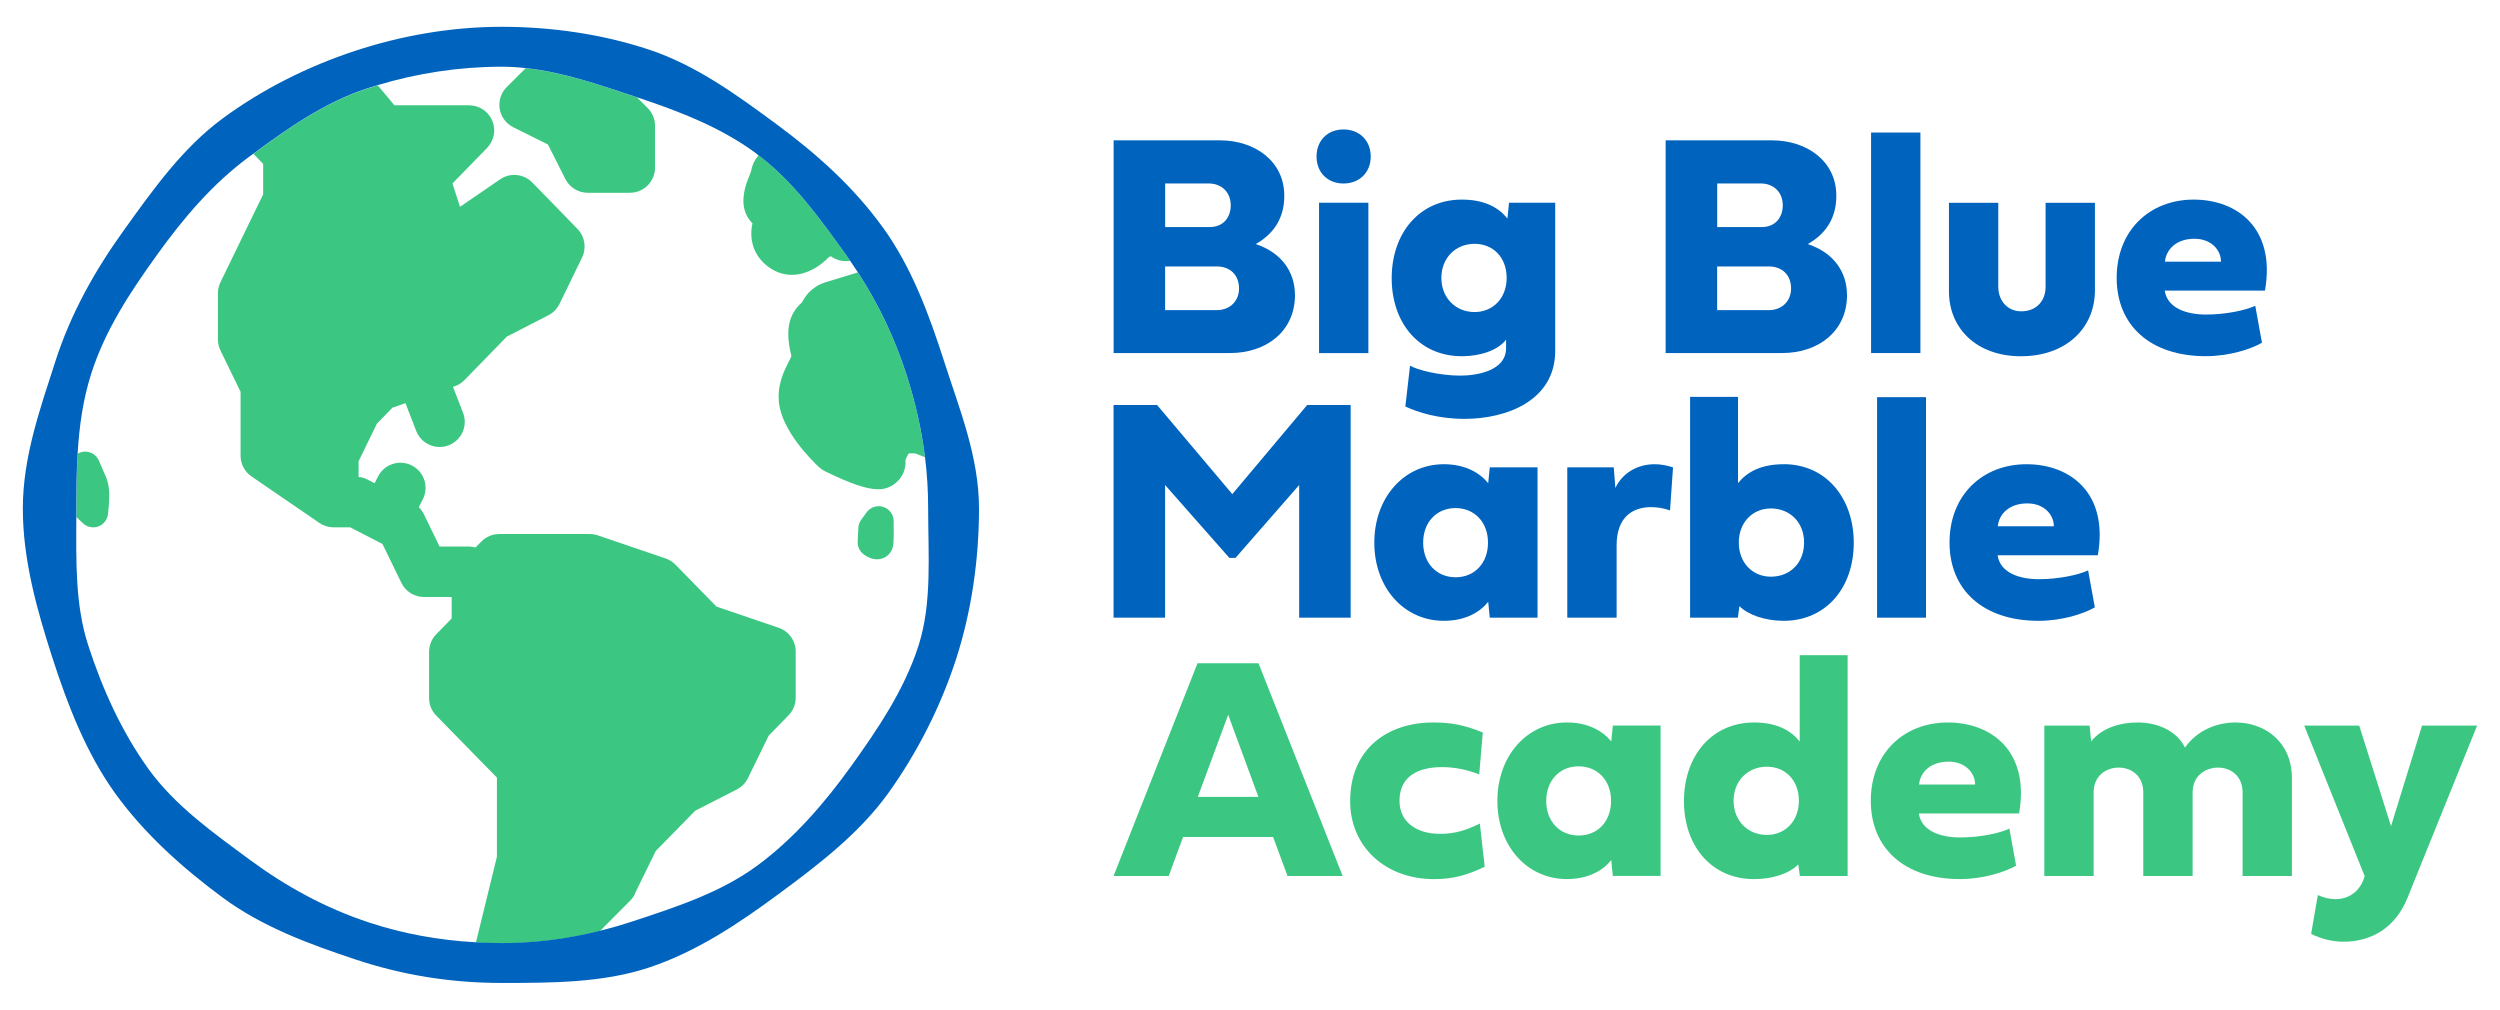
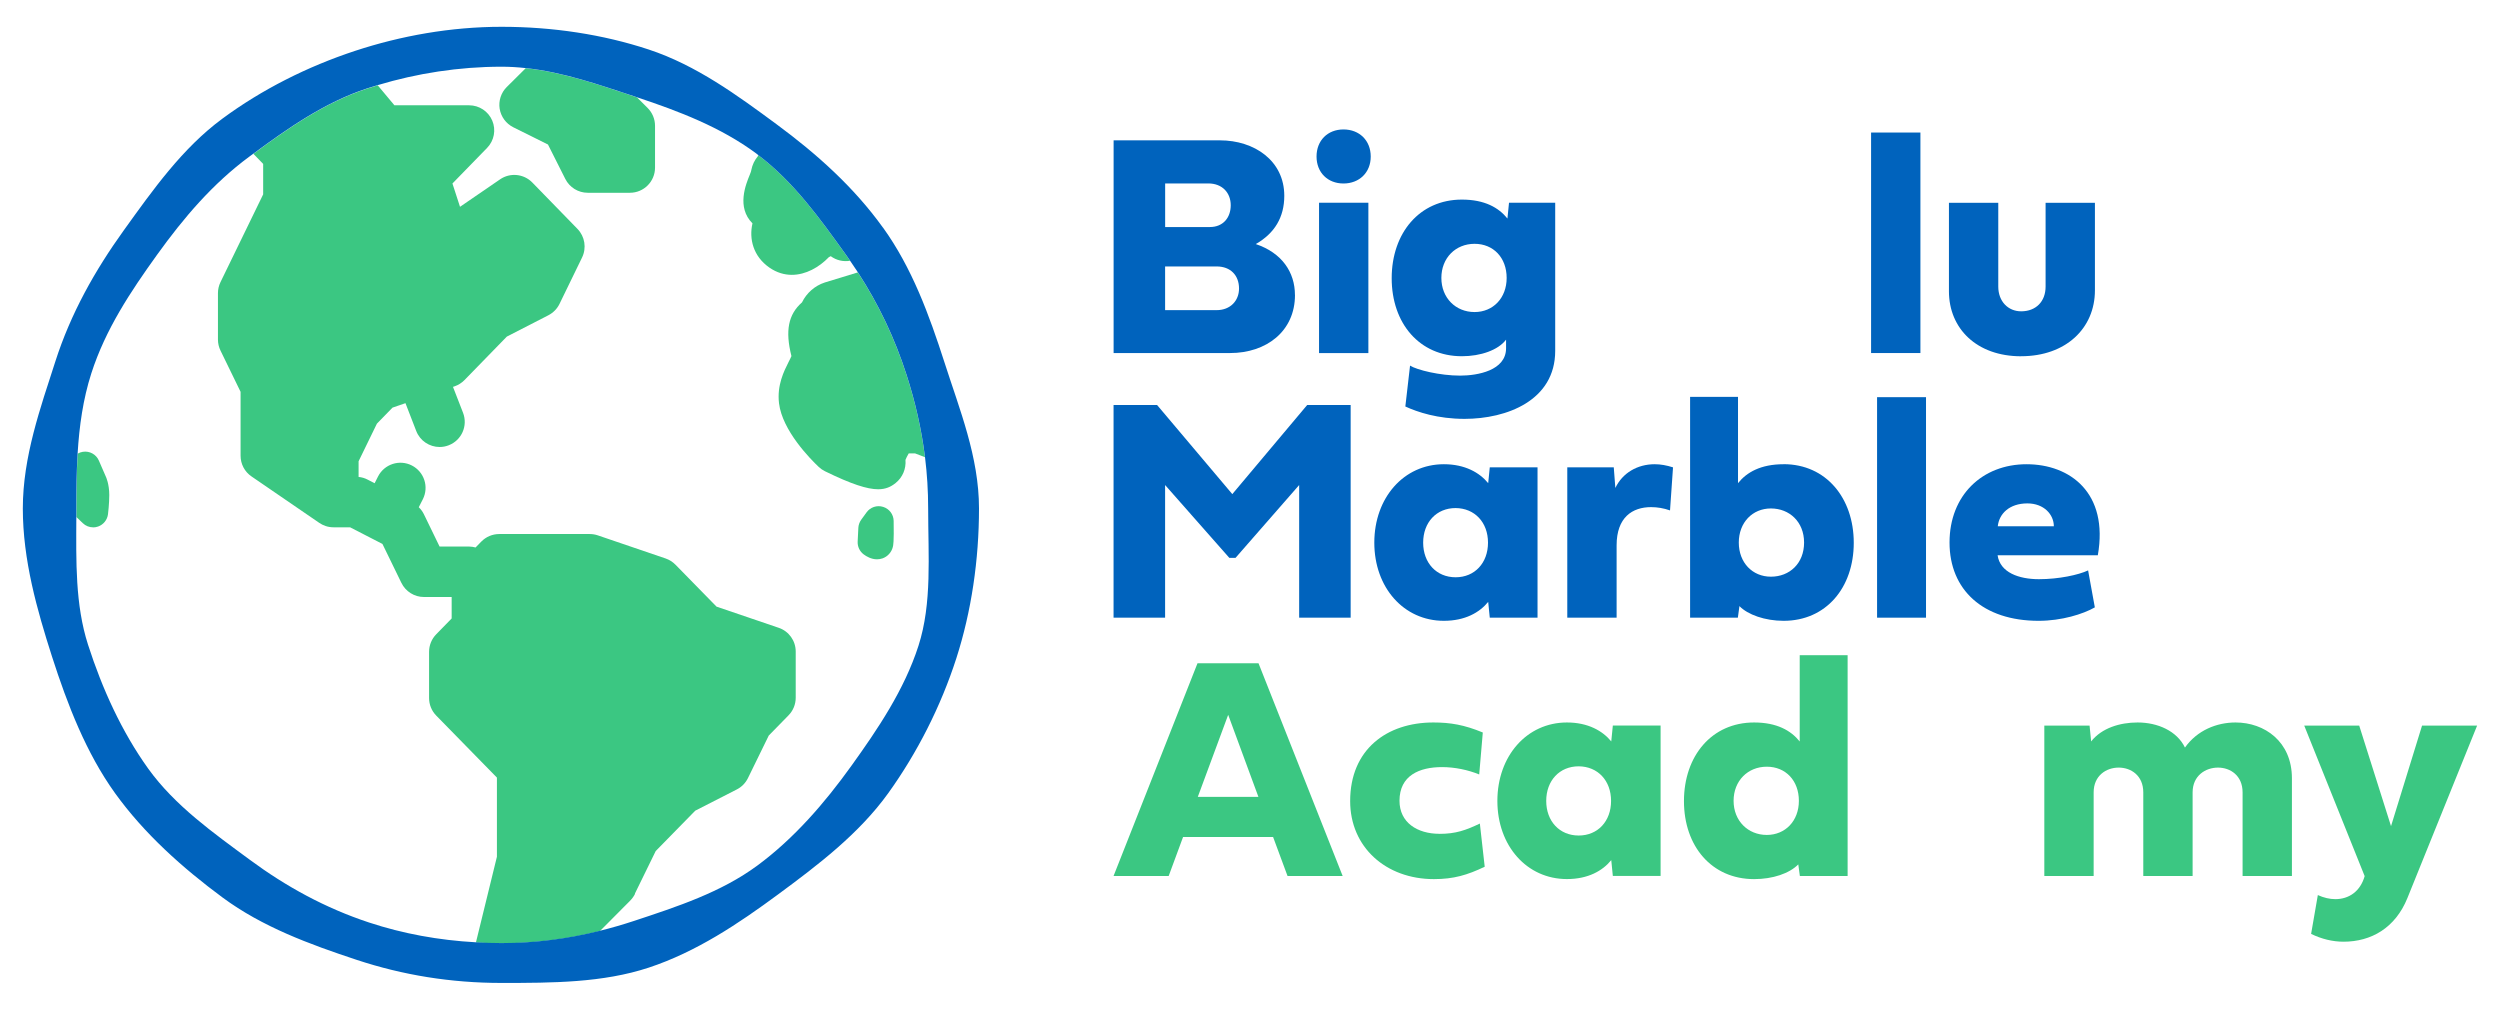
<svg xmlns="http://www.w3.org/2000/svg" id="Layer_1" viewBox="0 0 509.29 205.71">
  <defs>
    <style>.cls-1{fill:none;}.cls-2{fill:#0063bd;}.cls-3{fill:#3bc782;}</style>
  </defs>
  <path class="cls-1" d="m360.75,103.56c-3.77,0-6.54,2.84-6.54,6.95s2.78,6.95,6.54,6.95,6.76-2.87,6.76-6.95-2.9-6.95-6.76-6.95Z" />
  <path class="cls-1" d="m359.92,156.18c-3.86,0-6.76,2.71-6.76,6.95s2.94,6.95,6.76,6.95,6.54-2.87,6.54-6.95-2.78-6.95-6.54-6.95Z" />
-   <path class="cls-1" d="m252.41,58.78c0-2.68-1.72-4.5-4.56-4.5h-10.5v8.9h10.5c2.81,0,4.56-1.94,4.56-4.4Z" />
  <path class="cls-1" d="m321.61,156.12c-3.89,0-6.61,2.9-6.61,7.05s2.71,7.05,6.61,7.05,6.6-2.91,6.6-7.05-2.71-7.02-6.6-7.05Z" />
  <polygon class="cls-1" points="244.02 162.34 256.36 162.34 250.21 145.62 244.02 162.34" />
  <path class="cls-1" d="m296.53,103.5c-3.89,0-6.61,2.91-6.61,7.05s2.71,7.05,6.61,7.05,6.6-2.91,6.6-7.05-2.71-7.02-6.6-7.05Z" />
  <path class="cls-1" d="m185.13,92.37c-.29.51-.53.98-.66,1.31.15,1.82-.58,3.57-2.01,4.72-.98.78-2.03,1.27-3.56,1.27-2.22,0-5.43-1.03-10.83-3.67-.46-.23-.89-.53-1.27-.88-1.73-1.64-7.42-7.41-8.09-12.96-.44-3.67,1-6.53,1.95-8.42.19-.39.44-.88.58-1.2-1.3-5.15-.65-8.48,2.15-10.94.93-1.92,2.6-3.39,4.66-4.06l6.72-2.05c-.51-.79-1.05-1.58-1.59-2.36-1.35.23-2.77-.07-3.93-.93l-.38.19c-2,2.09-4.72,3.61-7.55,3.61-1.52,0-3.08-.44-4.56-1.47-3.33-2.31-4.18-5.89-3.46-9.02-3.28-3.27-1.36-7.94-.56-9.87.24-.59.28-.77.31-.9.26-1.25.67-2.05,1.37-2.92,0-.08.02-.16.03-.24-.14-.11-.27-.22-.41-.33-7.21-5.32-15.63-8.56-24.28-11.43l2.17,2.16c.97.96,1.51,2.27,1.51,3.63v8.53c0,2.83-2.29,5.12-5.12,5.12h-8.59c-1.93,0-3.7-1.09-4.57-2.82l-3.53-7.01-7.06-3.51c-1.48-.73-2.51-2.14-2.78-3.77-.26-1.63.28-3.28,1.45-4.45l3.86-3.83c-1.62-.17-3.26-.28-4.91-.28-8.69,0-17.26,1.35-25.23,3.75l3.4,4.07h15.22c2.06,0,3.91,1.23,4.71,3.12.8,1.9.39,4.08-1.05,5.56l-7.06,7.25,1.54,4.75,8.17-5.6c2.05-1.41,4.82-1.13,6.56.65l9.21,9.46c1.5,1.55,1.88,3.87.93,5.81l-4.6,9.46c-.48,1-1.28,1.81-2.26,2.31l-8.47,4.35-8.63,8.86c-.56.58-1.25,1.01-2.01,1.27l-.33.11,2.05,5.28c1.02,2.63-.29,5.6-2.92,6.62-.61.23-1.23.35-1.85.35-2.05,0-3.99-1.24-4.77-3.27l-2.19-5.66-2.64.91-3.18,3.27-3.73,7.66v3.19c.64.06,1.26.25,1.83.54l1.44.74.69-1.37c1.28-2.52,4.36-3.53,6.88-2.25,2.52,1.28,3.53,4.36,2.25,6.88l-.83,1.63c.42.41.78.89,1.04,1.42l3.2,6.59h6.01c.46,0,.89.08,1.32.19l1.17-1.2c.96-.98,2.28-1.54,3.66-1.54h18.42c.56,0,1.12.09,1.65.27l13.82,4.71c.76.26,1.45.69,2.01,1.27l8.36,8.54,12.66,4.31c2.07.71,3.47,2.65,3.47,4.84v9.41c0,1.34-.52,2.62-1.46,3.58l-4.03,4.12-4.24,8.67c-.49,1-1.28,1.81-2.27,2.31l-8.47,4.33-8.05,8.22-4.24,8.67c-.25.5-.57.96-.97,1.36l-6.18,6.22c2.33-.58,4.64-1.24,6.92-2,8.87-2.93,17.8-5.85,25.19-11.31,7.46-5.51,13.68-12.7,19.11-20.27,5.39-7.49,10.81-15.5,13.69-24.49,2.79-8.69,1.97-18.35,1.97-27.97,0-3.58-.22-7.05-.64-10.45l-2-.77h-1.31Zm-3.25,19.07c-.28,1.08-1.06,1.94-2.09,2.31-.39.14-.77.19-1.13.19-1.16,0-2.15-.58-2.71-1-.82-.61-1.29-1.59-1.23-2.61l.14-2.82c.03-.59.23-1.16.58-1.63l1.09-1.5c.77-1.06,2.13-1.52,3.38-1.12,1.25.39,2.11,1.54,2.14,2.85.08,4.36-.08,4.99-.17,5.33Z" />
  <path class="cls-1" d="m101.21,158.35l-12.36-12.63c-.94-.95-1.46-2.24-1.46-3.58v-9.41c0-1.34.52-2.62,1.46-3.58l3.14-3.22v-4.37h-5.64c-1.96,0-3.75-1.12-4.6-2.88l-3.86-7.93-6.59-3.39h-3.39c-1.09,0-2.1-.35-2.93-.93l-13.76-9.43c-1.39-.95-2.23-2.53-2.23-4.22v-13.02l-4.09-8.4c-.34-.7-.52-1.46-.52-2.24v-9.47c0-.78.18-1.54.52-2.24l8.69-17.87v-6.21l-1.99-2.05c-.27.2-.55.4-.82.6-7.46,5.51-13.37,12.44-18.81,20.01-5.38,7.49-10.5,15.16-13.39,24.16-1.69,5.27-2.45,10.73-2.79,16.35.32-.18.66-.31,1.04-.37,1.38-.22,2.72.52,3.27,1.79l1.4,3.22c.08.16.72,1.59.72,3.79,0,1.77-.25,3.82-.26,3.91-.14,1.15-.92,2.12-2.01,2.51-.33.12-.68.18-1.02.18-.78,0-1.54-.3-2.12-.85l-1.3-1.25c-.03,9.01-.24,17.83,2.38,25.99,2.89,8.99,6.89,17.77,12.27,25.26,5.44,7.56,13.22,13.05,20.69,18.56,7.39,5.46,15.39,9.84,24.26,12.77,6.97,2.3,14.21,3.62,21.78,4.04l4.28-17.48v-16.12Z" />
  <path class="cls-1" d="m447.06,48.64c-3.7,0-5.77,2.14-6.03,4.66h11.42c0-2.39-2.01-4.66-5.39-4.66Z" />
  <path class="cls-1" d="m364.87,58.78c0-2.68-1.72-4.5-4.56-4.5h-10.5v8.9h10.5c2.81,0,4.56-1.94,4.56-4.4Z" />
  <path class="cls-1" d="m413.01,102.54c-3.7,0-5.77,2.14-6.03,4.66h11.42c0-2.39-2.01-4.66-5.39-4.66Z" />
  <path class="cls-1" d="m300.39,63.57c3.77,0,6.54-2.87,6.54-6.95s-2.78-6.95-6.54-6.95-6.76,2.71-6.76,6.95,2.94,6.95,6.76,6.95Z" />
  <path class="cls-1" d="m363.18,41.81c0-2.52-1.72-4.44-4.56-4.44h-8.81v8.87h9.12c2.68,0,4.24-1.85,4.24-4.44Z" />
-   <path class="cls-1" d="m250.72,41.81c0-2.52-1.72-4.44-4.56-4.44h-8.81v8.87h9.12c2.68,0,4.24-1.85,4.24-4.44Z" />
  <path class="cls-1" d="m396.97,155.16c-3.7,0-5.78,2.14-6.03,4.66h11.42c0-2.39-2.01-4.66-5.39-4.66Z" />
  <path class="cls-3" d="m129.34,182.04l4.24-8.67,8.05-8.22,8.47-4.33c.99-.5,1.78-1.31,2.27-2.31l4.24-8.67,4.03-4.12c.94-.96,1.46-2.24,1.46-3.58v-9.41c0-2.19-1.39-4.14-3.47-4.84l-12.66-4.31-8.36-8.54c-.56-.57-1.25-1.01-2.01-1.27l-13.82-4.71c-.53-.18-1.09-.27-1.65-.27h-18.42c-1.38,0-2.69.55-3.66,1.54l-1.17,1.2c-.42-.11-.86-.19-1.32-.19h-6.01l-3.2-6.59c-.26-.53-.61-1.01-1.04-1.42l.83-1.63c1.28-2.52.27-5.6-2.25-6.88-2.52-1.28-5.6-.27-6.88,2.25l-.69,1.37-1.44-.74c-.57-.3-1.19-.48-1.83-.54v-3.19l3.73-7.66,3.18-3.27,2.64-.91,2.19,5.66c.78,2.03,2.72,3.27,4.77,3.27.62,0,1.24-.11,1.85-.35,2.64-1.02,3.94-3.98,2.92-6.62l-2.05-5.28.33-.11c.76-.26,1.45-.7,2.01-1.27l8.63-8.86,8.47-4.35c.98-.51,1.78-1.32,2.26-2.31l4.6-9.46c.94-1.94.57-4.26-.93-5.81l-9.21-9.46c-1.74-1.78-4.51-2.06-6.56-.65l-8.17,5.6-1.54-4.75,7.06-7.25c1.44-1.48,1.85-3.66,1.05-5.56-.8-1.89-2.66-3.12-4.71-3.12h-15.22l-3.4-4.07c-.74.22-1.47.44-2.2.68-8.55,2.82-15.99,8.02-23.13,13.28l1.99,2.05v6.21l-8.69,17.87c-.34.7-.52,1.46-.52,2.24v9.47c0,.78.18,1.54.52,2.24l4.09,8.4v13.02c0,1.69.83,3.27,2.23,4.22l13.76,9.43c.83.58,1.84.93,2.93.93h3.39l6.59,3.39,3.86,7.93c.86,1.76,2.64,2.88,4.6,2.88h5.64v4.37l-3.14,3.22c-.94.96-1.46,2.24-1.46,3.58v9.41c0,1.34.52,2.62,1.46,3.58l12.36,12.63v16.12l-4.28,17.48c1.73.1,3.48.16,5.25.16,6.96,0,13.59-.9,20.02-2.5l6.18-6.22c.39-.4.72-.86.97-1.36Z" />
  <path class="cls-3" d="m101.79,22.16c.27,1.63,1.3,3.03,2.78,3.77l7.06,3.51,3.53,7.01c.87,1.73,2.64,2.82,4.57,2.82h8.59c2.83,0,5.12-2.29,5.12-5.12v-8.53c0-1.36-.55-2.67-1.51-3.63l-2.17-2.16c-.22-.07-.43-.15-.65-.22-7.08-2.33-14.35-4.9-22.01-5.72l-3.86,3.83c-1.17,1.16-1.71,2.82-1.45,4.45Z" />
  <path class="cls-3" d="m153.04,34.73c-.03.13-.06.31-.31.9-.79,1.93-2.72,6.6.56,9.87-.72,3.14.13,6.71,3.46,9.02,1.49,1.03,3.04,1.47,4.56,1.47,2.83,0,5.55-1.53,7.55-3.61l.38-.19c1.15.86,2.58,1.16,3.93.93-.28-.4-.55-.81-.83-1.2-5.33-7.42-10.66-14.87-17.91-20.35,0,.08-.02.16-.03.24-.7.87-1.11,1.66-1.37,2.92Z" />
  <path class="cls-3" d="m174.76,55.49l-6.72,2.05c-2.06.67-3.73,2.15-4.66,4.06-2.8,2.46-3.45,5.79-2.15,10.94-.13.32-.38.82-.58,1.2-.95,1.89-2.39,4.74-1.95,8.42.67,5.55,6.36,11.33,8.09,12.96.38.36.8.65,1.27.88,5.4,2.64,8.62,3.67,10.83,3.67,1.53,0,2.59-.49,3.56-1.27,1.43-1.15,2.16-2.9,2.01-4.72.12-.33.36-.79.66-1.31h1.31l2,.77c-.71-5.74-1.99-11.27-3.74-16.72-2.44-7.58-5.73-14.46-9.93-20.93Z" />
  <path class="cls-3" d="m179.91,103.26c-1.25-.4-2.62.06-3.38,1.12l-1.09,1.5c-.34.48-.55,1.05-.58,1.63l-.14,2.82c-.05,1.02.41,2,1.23,2.61.56.42,1.55,1,2.71,1,.36,0,.74-.06,1.13-.19,1.03-.37,1.82-1.23,2.09-2.31.09-.34.25-.97.17-5.33-.02-1.31-.88-2.46-2.14-2.85Z" />
  <path class="cls-3" d="m18.97,107.44c.34,0,.69-.06,1.02-.18,1.09-.39,1.87-1.36,2.01-2.51.01-.09.26-2.13.26-3.91,0-2.2-.64-3.64-.72-3.79l-1.4-3.22c-.55-1.27-1.89-2.01-3.27-1.79-.38.06-.72.19-1.04.37-.22,3.65-.26,7.38-.26,11.17,0,.58,0,1.16,0,1.75l1.3,1.25c.58.56,1.34.85,2.12.85Z" />
  <path class="cls-3" d="m243.95,135.12l-17.1,43.33h11.23l2.93-7.94h18.34l2.94,7.94h11.23l-17.14-43.33h-12.44Zm.06,27.22l6.19-16.72,6.16,16.72h-12.35Z" />
  <path class="cls-3" d="m293.24,169.86c-4.53,0-8.14-2.3-8.14-6.73,0-5.17,4.08-6.86,8.68-6.86,2.58,0,5.33.58,7.56,1.5l.73-8.55c-3.77-1.56-6.57-2.04-10.08-2.04-9.48,0-16.94,5.49-16.94,16.02,0,9.38,7.27,15.89,17.07,15.89,4.02,0,6.8-.83,10.34-2.52l-.99-8.8c-2.87,1.37-4.91,2.1-8.23,2.1Z" />
  <path class="cls-3" d="m328.24,151.04c-1.75-2.14-4.72-3.86-9.03-3.86-8.17,0-14.17,6.83-14.17,15.98s6,15.92,14.17,15.92c4.31,0,7.27-1.69,9.03-3.86l.32,3.22h9.73v-30.63h-9.73l-.32,3.22Zm-6.64,19.17c-3.89,0-6.61-2.91-6.61-7.05s2.71-7.05,6.61-7.05c3.89.03,6.6,2.9,6.6,7.05s-2.71,7.05-6.6,7.05Z" />
  <path class="cls-3" d="m366.62,151.04c-1.79-2.23-4.66-3.86-9.28-3.86-8.65,0-14.29,6.83-14.29,16.02s5.65,15.89,14.29,15.89c3.8,0,7.18-1.15,9-3l.32,2.36h9.73v-44.98h-9.76v17.58Zm-6.7,19.05c-3.83,0-6.76-2.87-6.76-6.95s2.9-6.95,6.76-6.95,6.54,2.84,6.54,6.95-2.78,6.95-6.54,6.95Z" />
-   <path class="cls-3" d="m396.81,147.18c-9.03,0-15.7,6.32-15.7,15.95s6.8,15.95,18.15,15.95c4.69,0,9.06-1.37,11.45-2.74l-1.37-7.53c-1.95.93-5.97,1.79-10.02,1.79s-7.91-1.34-8.42-4.88h20.42c2.23-12.7-5.65-18.54-14.52-18.54Zm-5.87,12.64c.25-2.52,2.33-4.66,6.03-4.66,3.38,0,5.39,2.27,5.39,4.66h-11.42Z" />
  <path class="cls-3" d="m455.42,147.18c-3.86,0-7.82,1.6-10.31,5.11-1.63-3.38-5.55-5.11-9.64-5.11-3.6,0-7.31,1.12-9.47,3.86l-.32-3.22h-9.22v30.63h10.05v-17.04c0-3.41,2.58-5.04,5.1-5.04s5.01,1.63,5.01,5.04v17.04h10.05v-17.04c0-3.41,2.65-5.04,5.17-5.04s5.01,1.63,5.01,5.04v17.04h10.05v-19.91c0-7.47-5.58-11.36-11.48-11.36Z" />
  <path class="cls-3" d="m493.41,147.82l-6.32,20.48-6.48-20.48h-11.2l12.31,30.66c-.89,3.13-3.22,4.69-5.97,4.69-1.15,0-2.36-.28-3.57-.83l-1.37,7.91c2.14,1.05,4.4,1.59,6.6,1.59,5.65,0,10.56-2.81,13.02-8.9l14.2-35.13h-11.23Z" />
  <path class="cls-2" d="m263.8,60.09c0-4.63-2.65-8.58-7.98-10.37,3.86-2.2,5.81-5.49,5.81-9.83,0-7.18-6.13-11.3-13.11-11.3h-21.66v43.33h23.74c7.34,0,13.21-4.4,13.21-11.84Zm-26.45-22.72h8.81c2.84,0,4.56,1.91,4.56,4.44s-1.56,4.44-4.24,4.44h-9.12v-8.87Zm0,25.81v-8.9h10.5c2.84,0,4.56,1.82,4.56,4.5,0,2.46-1.75,4.4-4.56,4.4h-10.5Z" />
  <rect class="cls-2" x="268.71" y="41.3" width="10.05" height="30.63" />
  <path class="cls-2" d="m273.69,26.37c-3.25,0-5.49,2.27-5.49,5.52s2.27,5.49,5.49,5.49,5.55-2.23,5.55-5.49-2.3-5.52-5.55-5.52Z" />
  <path class="cls-2" d="m307.09,44.52c-1.79-2.23-4.66-3.86-9.28-3.86-8.65,0-14.3,6.83-14.3,16.02s5.65,15.89,14.3,15.89c3.8,0,7.4-1.24,9-3.38v1.75c0,4.56-5.84,5.58-9.35,5.58-4.12,0-8.81-1.15-10.21-2.04l-.96,8.33c2.49,1.15,6.61,2.52,12.06,2.52,8.58,0,18.47-3.73,18.47-13.85v-30.18h-9.41l-.32,3.22Zm-6.7,19.05c-3.83,0-6.76-2.87-6.76-6.95s2.9-6.95,6.76-6.95,6.54,2.84,6.54,6.95-2.78,6.95-6.54,6.95Z" />
-   <path class="cls-2" d="m376.26,60.09c0-4.63-2.65-8.58-7.98-10.37,3.86-2.2,5.81-5.49,5.81-9.83,0-7.18-6.13-11.3-13.11-11.3h-21.66v43.33h23.74c7.34,0,13.21-4.4,13.21-11.84Zm-26.45-22.72h8.81c2.84,0,4.56,1.91,4.56,4.44s-1.56,4.44-4.24,4.44h-9.12v-8.87Zm0,25.81v-8.9h10.5c2.84,0,4.56,1.82,4.56,4.5,0,2.46-1.75,4.4-4.56,4.4h-10.5Z" />
  <rect class="cls-2" x="381.17" y="27" width="10.05" height="44.92" />
  <path class="cls-2" d="m411.74,72.57c9.06,0,15.03-5.65,15.03-13.43v-17.83h-10.05v17.07c0,3.06-1.98,5.04-4.98,5.04-2.65,0-4.66-2.01-4.66-5.04v-17.07h-10.05v18.03c0,7.59,5.65,13.24,14.71,13.24Z" />
-   <path class="cls-2" d="m446.9,40.66c-9.03,0-15.7,6.32-15.7,15.95s6.8,15.95,18.15,15.95c4.69,0,9.06-1.37,11.45-2.74l-1.37-7.53c-1.95.92-5.97,1.79-10.02,1.79s-7.91-1.34-8.42-4.88h20.42c2.23-12.7-5.65-18.54-14.52-18.54Zm-5.87,12.64c.26-2.52,2.33-4.66,6.03-4.66,3.38,0,5.39,2.27,5.39,4.66h-11.42Z" />
  <polygon class="cls-2" points="251.04 100.66 235.72 82.51 226.85 82.51 226.85 125.83 237.35 125.83 237.35 98.81 250.43 113.64 251.7 113.64 264.66 98.81 264.66 125.83 275.15 125.83 275.15 82.51 266.29 82.51 251.04 100.66" />
  <path class="cls-2" d="m303.17,98.43c-1.75-2.14-4.72-3.86-9.03-3.86-8.17,0-14.17,6.83-14.17,15.98s6,15.92,14.17,15.92c4.31,0,7.27-1.69,9.03-3.86l.32,3.22h9.73v-30.63h-9.73l-.32,3.22Zm-6.64,19.17c-3.89,0-6.61-2.91-6.61-7.05s2.71-7.05,6.61-7.05c3.89.03,6.6,2.91,6.6,7.05s-2.71,7.05-6.6,7.05Z" />
  <path class="cls-2" d="m329.07,99.38l-.32-4.18h-9.47v30.63h10.05v-14.74c0-5.71,3.22-7.78,7.02-7.78,1.28,0,2.58.22,3.86.67l.61-8.77c-1.28-.41-2.52-.64-3.73-.64-3.54,0-6.57,1.79-8.01,4.82Z" />
  <path class="cls-2" d="m363.34,94.57c-4.63,0-7.5,1.63-9.28,3.86v-17.58h-9.76v44.98h9.73l.32-2.36c1.69,1.75,5.2,3,9,3,8.65,0,14.29-6.76,14.29-15.89s-5.65-16.02-14.29-16.02Zm-2.58,22.91c-3.77,0-6.54-2.87-6.54-6.95s2.78-6.95,6.54-6.95,6.76,2.71,6.76,6.95-2.94,6.95-6.76,6.95Z" />
  <rect class="cls-2" x="382.39" y="80.91" width="9.97" height="44.92" />
  <path class="cls-2" d="m412.85,94.57c-9.03,0-15.7,6.32-15.7,15.95s6.8,15.95,18.15,15.95c4.69,0,9.06-1.37,11.45-2.74l-1.37-7.53c-1.95.92-5.97,1.79-10.02,1.79s-7.91-1.34-8.42-4.88h20.42c2.23-12.7-5.65-18.54-14.52-18.54Zm-5.87,12.64c.26-2.52,2.33-4.66,6.03-4.66,3.38,0,5.39,2.27,5.39,4.66h-11.42Z" />
  <path class="cls-2" d="m179.88,46.38c-5.93-8.26-13.48-15.01-21.62-21.02-8.07-5.96-16.42-12.07-26.1-15.27-9.36-3.09-19.61-4.63-29.97-4.63s-20.52,1.83-29.88,4.91c-9.69,3.2-18.96,7.86-27.03,13.82-8.15,6.02-14.12,14.47-20.06,22.73-5.88,8.18-10.8,16.91-13.95,26.73-3.05,9.48-6.62,19.43-6.62,29.93s2.9,20.67,5.94,30.16c3.16,9.82,6.96,19.65,12.84,27.83,5.94,8.26,13.79,15.27,21.93,21.28,8.07,5.96,17.66,9.5,27.34,12.7,9.36,3.09,19.12,4.69,29.48,4.69s20.63-.03,29.98-3.12c9.69-3.2,18.3-8.97,26.37-14.93,8.15-6.01,16.49-12.36,22.42-20.61,5.88-8.18,10.72-17.68,13.88-27.5,3.05-9.48,4.61-20,4.61-30.5s-3.98-20.22-7.02-29.71c-3.16-9.82-6.65-19.32-12.53-27.5Zm7.23,85.17c-2.89,8.99-8.31,17-13.69,24.49-5.43,7.56-11.65,14.76-19.11,20.27-7.39,5.46-16.32,8.38-25.19,11.31-2.28.75-4.59,1.42-6.92,2-6.42,1.59-13.05,2.5-20.02,2.5-1.77,0-3.51-.06-5.25-.16-7.56-.42-14.81-1.74-21.78-4.04-8.87-2.93-16.87-7.31-24.26-12.77-7.46-5.51-15.25-11-20.69-18.56-5.38-7.49-9.38-16.27-12.27-25.26-2.62-8.16-2.42-16.98-2.38-25.99,0-.58,0-1.16,0-1.75,0-3.79.04-7.51.26-11.17.34-5.62,1.1-11.08,2.79-16.35,2.89-8.99,8-16.66,13.39-24.16,5.44-7.56,11.34-14.5,18.81-20.01.27-.2.55-.4.82-.6,7.14-5.26,14.59-10.46,23.13-13.28.72-.24,1.46-.46,2.2-.68,7.97-2.4,16.54-3.75,25.23-3.75,1.66,0,3.29.1,4.91.28,7.66.82,14.93,3.39,22.01,5.72.22.07.43.15.65.22,8.64,2.87,17.07,6.11,24.28,11.43.14.1.27.22.41.33,7.25,5.48,12.58,12.93,17.91,20.35.29.4.55.8.83,1.2.54.78,1.07,1.57,1.59,2.36,4.2,6.47,7.49,13.35,9.93,20.93,1.75,5.46,3.03,10.98,3.74,16.72.42,3.4.64,6.87.64,10.45,0,9.62.82,19.28-1.97,27.97Z" />
</svg>